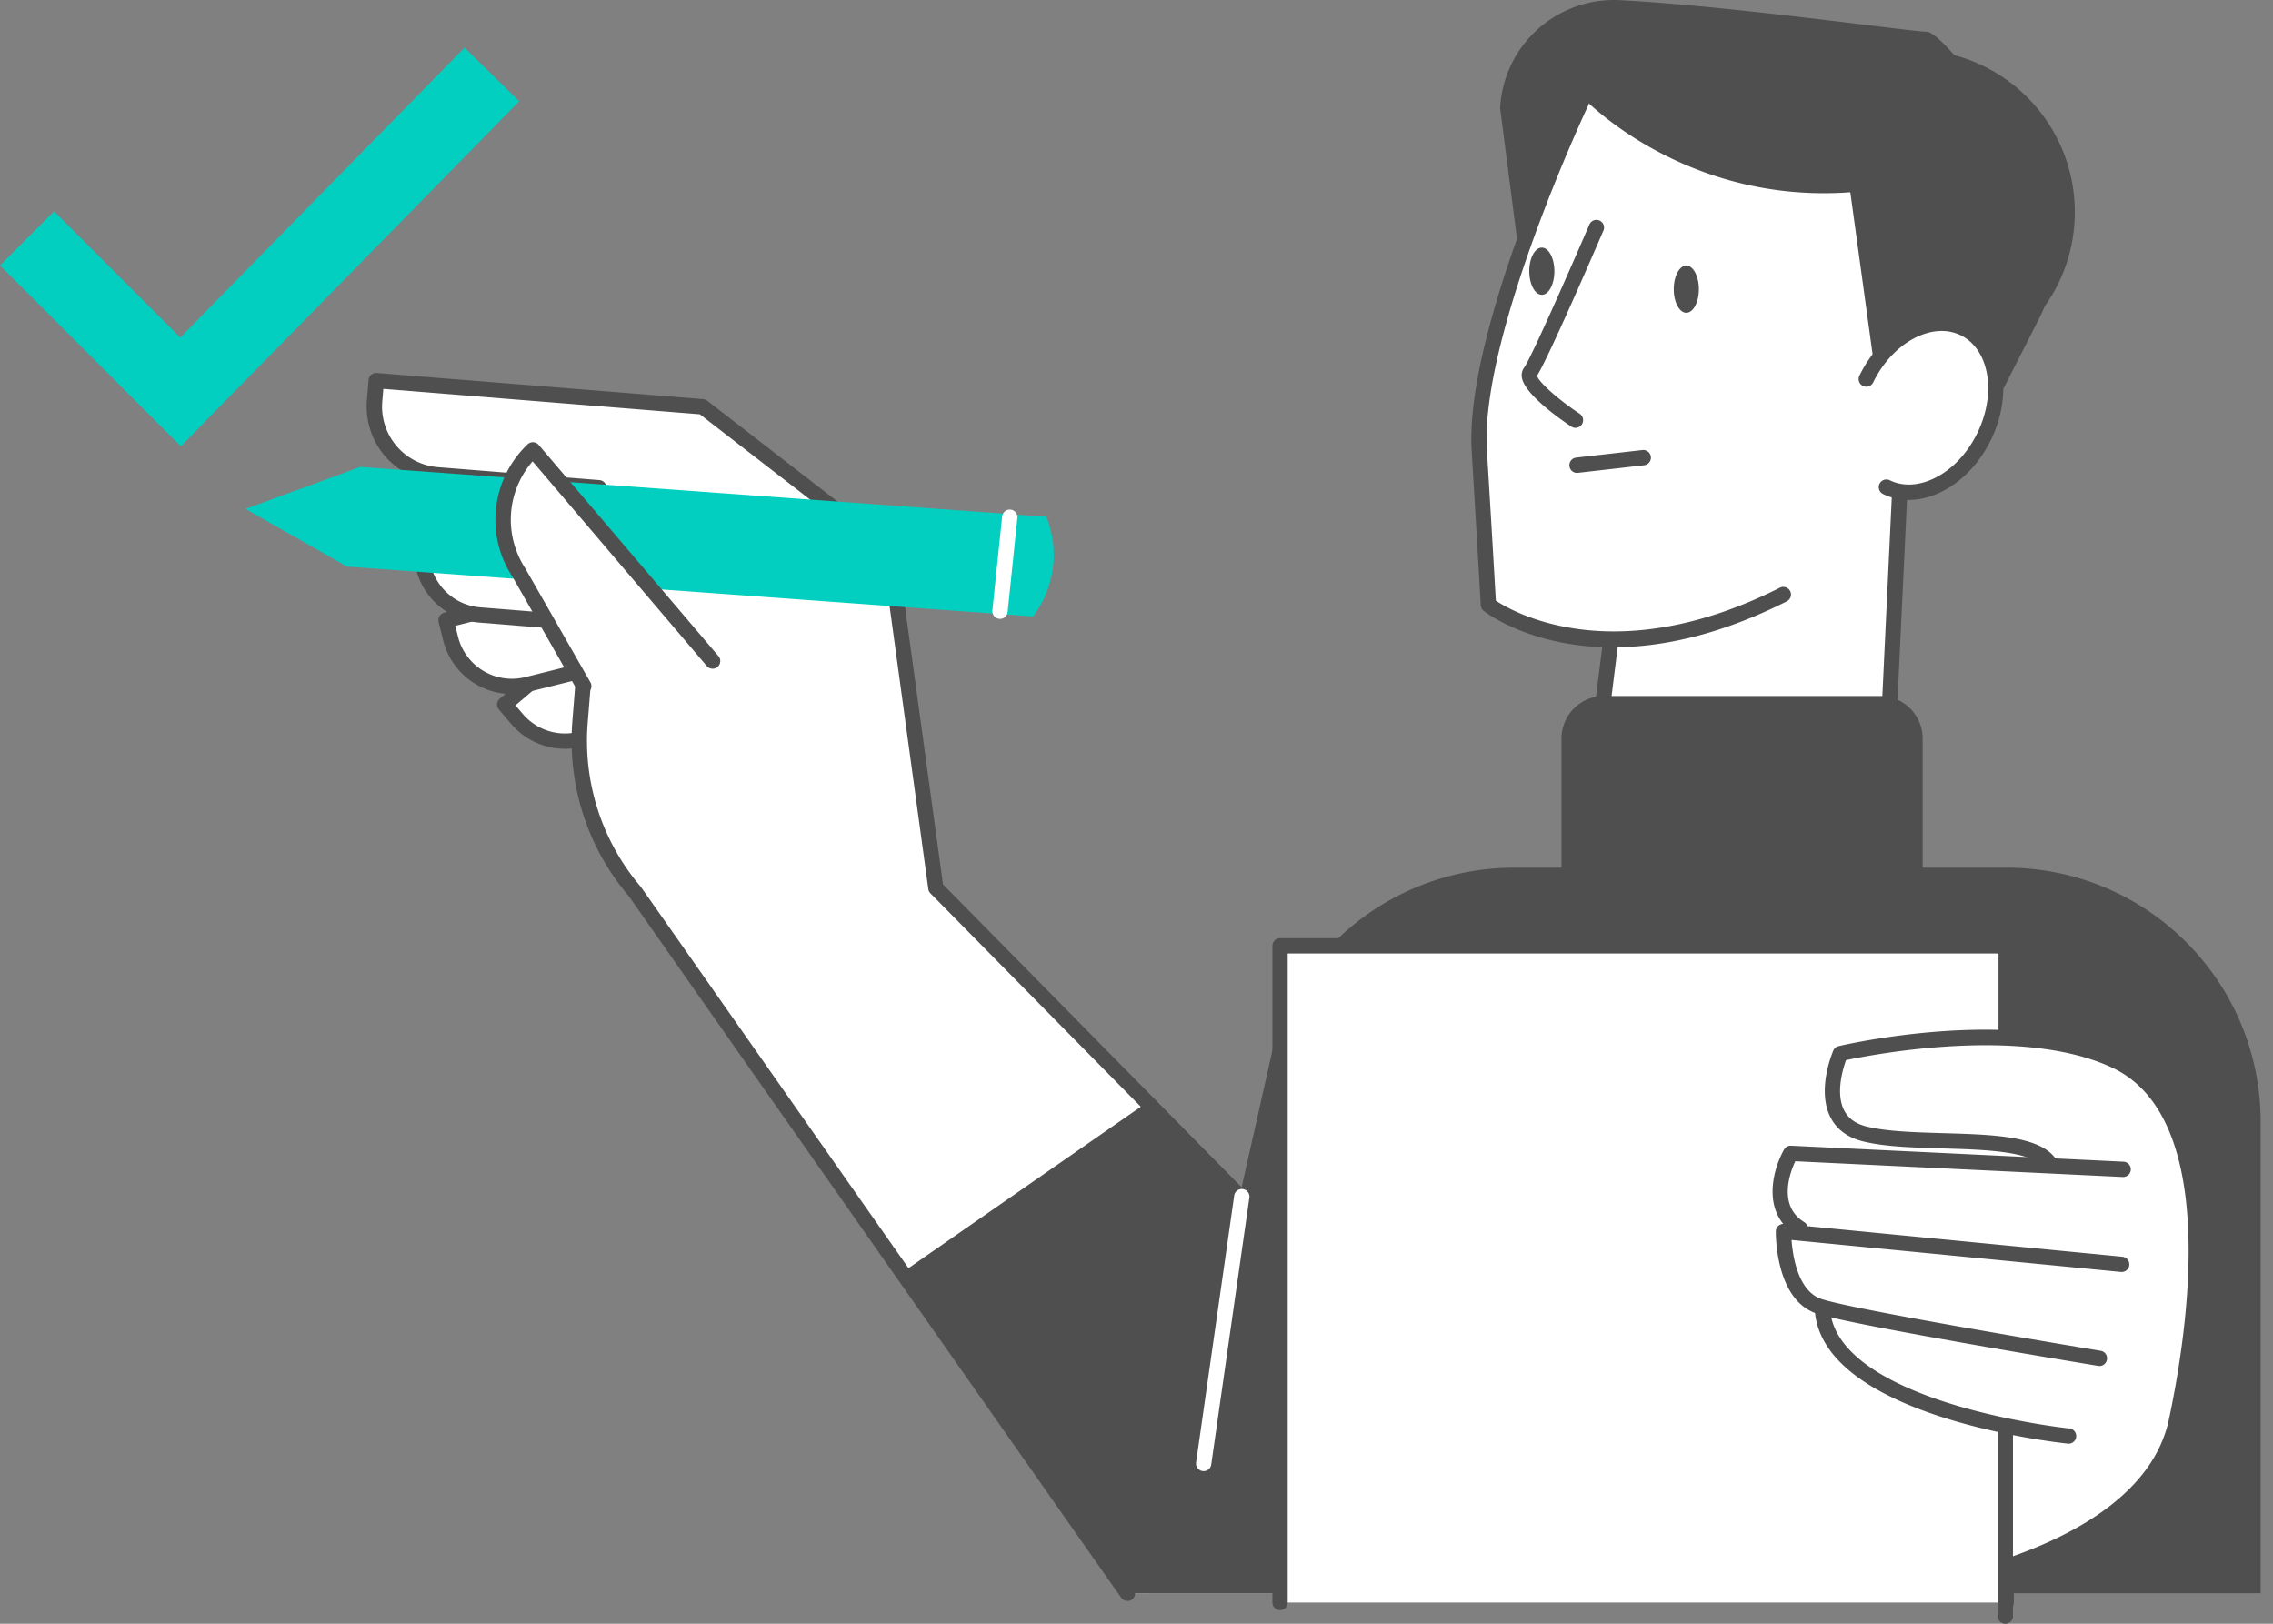
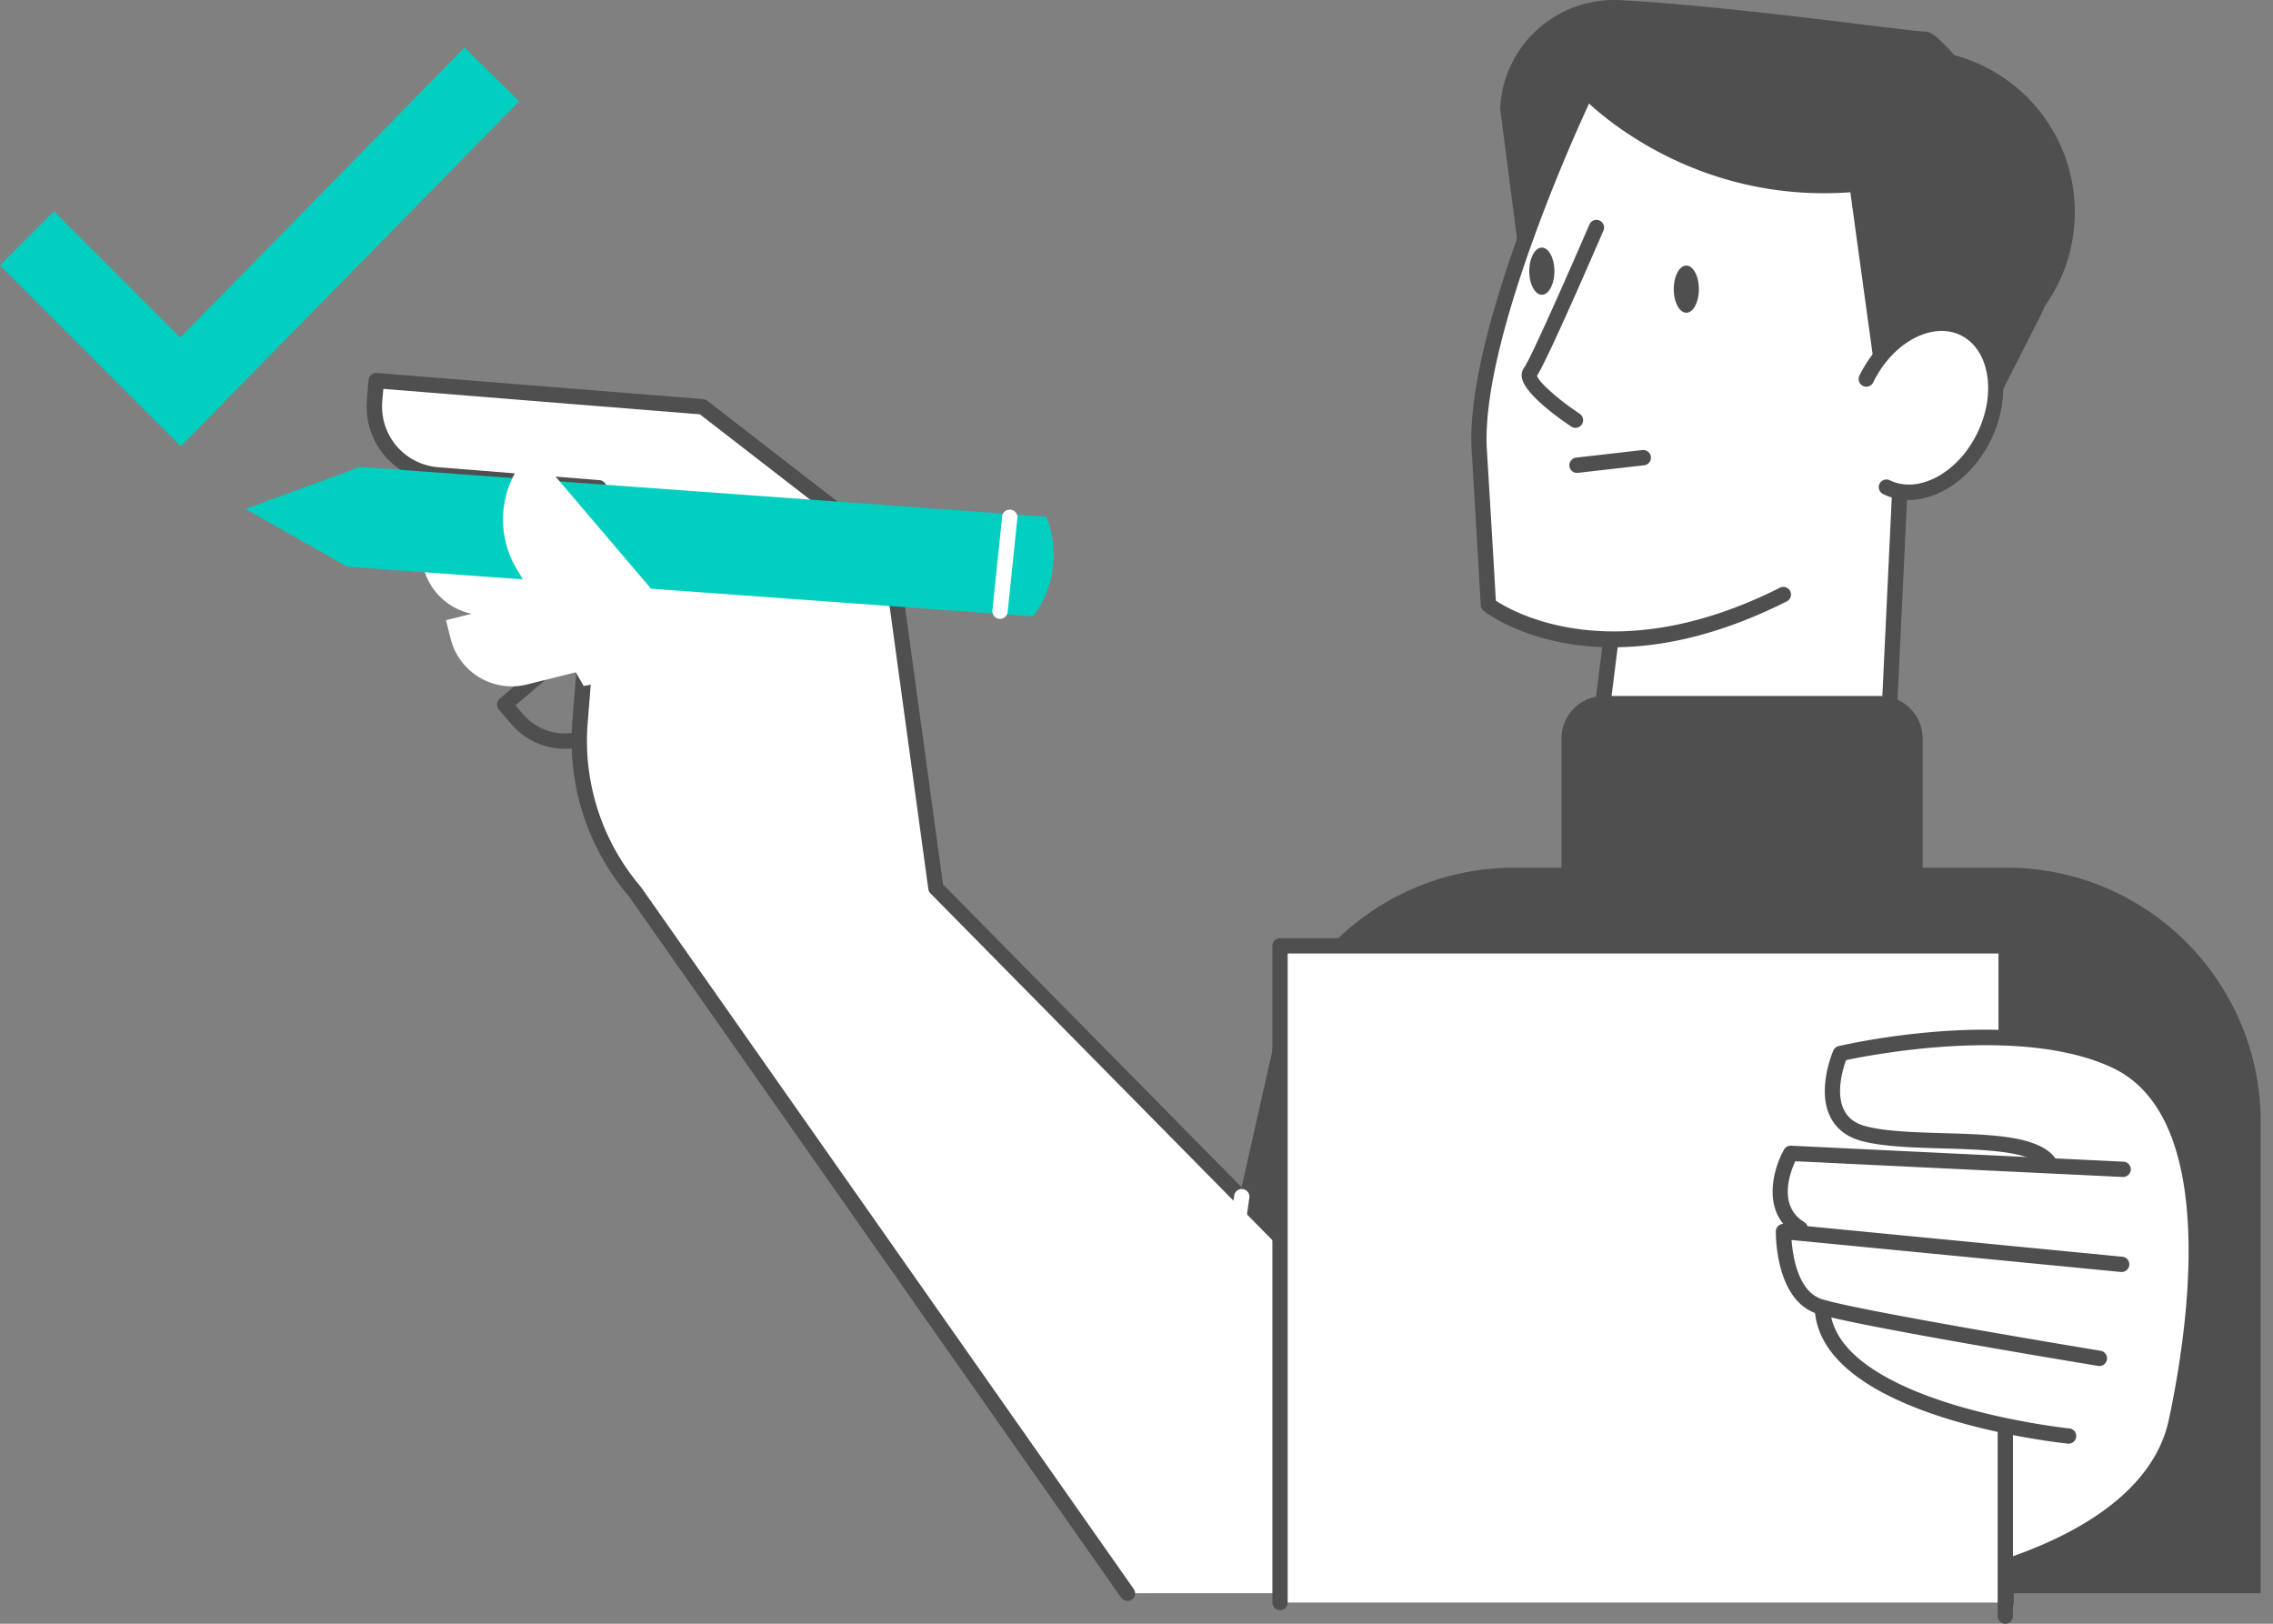
<svg xmlns="http://www.w3.org/2000/svg" width="140" height="100" viewBox="0 0 140 100" fill="none">
  <rect x="0" y="0" width="140" height="100" fill="#808080" stroke="none" />
  <path d="M11.138 27.486L0 16.347l3.333-3.332 7.772 7.773L28.612 2.937l3.365 3.3-20.839 21.249z" fill="#02CFC0" />
  <path d="M121.093 19.977c-2.385-1.221-3.969-.457-4.878.4a4.553 4.553 0 0 0-.359.378c1-5.171.26-9.098-2.201-11.7-2.14-2.262-5.642-3.502-10.139-3.591-3.375-.066-6.156.542-6.184.551a.286.286 0 0 0-.194.15c-.273.585-6.75 14.368-6.311 21.585.438 7.225.56 9.512.56 9.512 0 .08.043.155.11.202.042.033 2.672 2.018 7.41 2.154l-.774 6.175c-.01.085.019.17.076.231.075.08 1.23 1.197 5.161 1.193 2.772 0 6.92-.561 13.043-2.432a.278.278 0 0 0 .198-.255l.664-13.962c1.914.151 4.049-1.24 5.185-3.568 1.386-2.842.787-5.93-1.367-7.033v.01z" fill="#fff" />
  <path d="M117.771 3.06a9.96 9.96 0 0 0-6.364 2.286c6.571 1.829 11.417 8.032 11.421 15.409 0 .325-.014.645-.028.966 2.984-1.735 4.992-4.959 4.992-8.66 0-5.528-4.488-10.006-10.017-10.001h-.004z" fill="#4F4F4F" />
  <path d="M116.012 26.727l6.118-.311 3.446-6.765a10.098 10.098 0 0 0-.75-10.417c-2.413-3.408-5.34-7.282-6.17-7.282-.943 0-11.987-1.584-18.878-1.942a7.021 7.021 0 0 0-7.382 6.655l1.056 8.155 3.95-8.9s6.185 6.67 16.564 5.921l2.05 14.89-.004-.004zM97.134 29.126a.473.473 0 0 1-.052-.943l4.077-.466a.471.471 0 1 1 .108.938l-4.077.466h-.056v.005z" fill="#4F4F4F" />
  <path d="M116.196 30.003c2.003.98 4.695-.42 6.014-3.12 1.32-2.702.764-5.68-1.239-6.661-2.004-.976-4.695.42-6.015 3.12l1.24 6.66z" fill="#fff" />
  <path d="M117.572 30.79a3.55 3.55 0 0 1-1.588-.363.471.471 0 1 1 .414-.849c.83.406 1.839.344 2.843-.174 1.046-.542 1.951-1.513 2.545-2.73 1.202-2.46.74-5.165-1.023-6.028-.829-.405-1.838-.344-2.842.174-1.046.542-1.951 1.513-2.545 2.73a.472.472 0 1 1-.849-.415c.684-1.396 1.73-2.517 2.956-3.149 1.272-.66 2.583-.726 3.686-.184 2.234 1.089 2.889 4.36 1.456 7.292-.683 1.395-1.73 2.517-2.955 3.149-.703.363-1.414.547-2.102.547h.004zM103.092 17.808c0 .802.349 1.452.773 1.452.429 0 .773-.65.773-1.452 0-.801-.349-1.452-.773-1.452-.424 0-.773.65-.773 1.452zM94.192 16.7c0 .802.35 1.453.773 1.453.43 0 .773-.65.773-1.452 0-.802-.348-1.452-.773-1.452-.428 0-.773.65-.773 1.452z" fill="#4F4F4F" />
  <path d="M99.35 39.868c-5.011 0-7.788-2.107-7.967-2.248a.454.454 0 0 1-.179-.344s-.127-2.287-.56-9.513c-.44-7.268 6.056-21.093 6.33-21.677a.474.474 0 0 1 .627-.227.474.474 0 0 1 .226.627c-.066.142-6.67 14.193-6.246 21.216.363 5.954.51 8.555.552 9.29 1.084.717 7.362 4.304 17.497-.796a.47.47 0 1 1 .424.84c-4.252 2.14-7.839 2.827-10.705 2.827v.005zM116.332 44.997h-.023a.474.474 0 0 1-.448-.495l.669-14.09a.476.476 0 0 1 .495-.447c.26.014.462.236.448.495l-.669 14.089a.472.472 0 0 1-.472.448z" fill="#4F4F4F" />
  <path d="M98.416 46.307h-.062a.472.472 0 0 1-.41-.528l.797-6.363a.472.472 0 1 1 .938.118l-.797 6.363a.473.473 0 0 1-.466.415v-.005zM97.04 26.35a.443.443 0 0 1-.26-.08c-.67-.444-2.866-1.98-3.04-3.003a.8.8 0 0 1 .141-.636c.382-.51 2.663-5.671 4.016-8.806a.468.468 0 0 1 .618-.245c.24.104.349.382.245.618-.354.825-3.427 7.933-4.092 8.942.104.39 1.301 1.46 2.63 2.342a.476.476 0 0 1 .133.655.47.47 0 0 1-.392.212z" fill="#4F4F4F" />
  <path d="M115.8 42.861H98.798a2.62 2.62 0 0 0-2.621 2.621v8.645a2.62 2.62 0 0 0 2.62 2.62H115.8a2.62 2.62 0 0 0 2.62-2.62v-8.645a2.62 2.62 0 0 0-2.62-2.62z" fill="#4F4F4F" />
  <path d="M70.846 98.12h68.394V69.097c0-8.65-7.009-15.659-15.658-15.659H93.254a15.661 15.661 0 0 0-14.603 10.007l-7.805 34.669v.005z" fill="#4F4F4F" />
-   <path d="M40.207 35.626l-9.116 7.763.759.891a3.878 3.878 0 0 0 5.468.439l5.368-4.573-2.479-4.52z" fill="#fff" />
  <path d="M34.805 46.114a4.356 4.356 0 0 1-3.318-1.527l-.76-.891a.47.47 0 0 1 .052-.665l9.117-7.763a.454.454 0 0 1 .39-.104c.142.023.26.113.33.236l2.48 4.52a.468.468 0 0 1-.108.584l-5.369 4.573a4.32 4.32 0 0 1-2.819 1.037h.005zM31.75 43.44l.453.533a3.411 3.411 0 0 0 4.803.386l5.077-4.322-2.018-3.677-8.32 7.08h.005z" fill="#4F4F4F" />
  <path d="M39.09 35.295l-11.62 2.9.284 1.135a3.88 3.88 0 0 0 4.704 2.824l6.844-1.707-.212-5.152z" fill="#fff" />
-   <path d="M31.52 42.743a4.363 4.363 0 0 1-4.223-3.3l-.283-1.135a.499.499 0 0 1 .052-.359.486.486 0 0 1 .292-.216l11.619-2.9a.47.47 0 0 1 .585.438l.212 5.153a.472.472 0 0 1-.359.476l-6.844 1.706a4.28 4.28 0 0 1-1.05.133v.004zm-3.479-4.204l.17.678a3.418 3.418 0 0 0 4.134 2.485l6.472-1.617-.175-4.19-10.6 2.644z" fill="#4F4F4F" />
  <path d="M69.432 98.12L39.114 54.922a14.406 14.406 0 0 1-3.394-10.497l1.155-14.4-9.95-.797a4.212 4.212 0 0 1-3.86-4.53l.103-1.267 20.104 1.612 11.524 8.918 2.833 20.712 42.838 43.445H69.432z" fill="#fff" />
  <path d="M69.437 98.59a.476.476 0 0 1-.387-.202L38.732 55.197c-2.55-2.993-3.794-6.845-3.478-10.804l1.117-13.929-9.484-.759a4.682 4.682 0 0 1-4.29-5.038l.104-1.264a.474.474 0 0 1 .51-.433l20.103 1.612c.09.01.179.042.25.099l11.524 8.918a.48.48 0 0 1 .18.311l2.814 20.556L100.81 97.8a.475.475 0 0 1 0 .664.474.474 0 0 1-.665 0L57.309 55.018a.469.469 0 0 1-.132-.269l-2.81-20.519-11.26-8.715L23.61 23.95l-.066.797a3.742 3.742 0 0 0 3.427 4.025l9.95.797c.26.019.453.25.434.509l-1.155 14.4a13.85 13.85 0 0 0 3.28 10.153L69.829 97.86a.469.469 0 0 1-.382.74l-.01-.01z" fill="#4F4F4F" />
  <path d="M38.006 33.481l-11.934-.957-.095 1.17a3.88 3.88 0 0 0 3.559 4.176l7.028.565 1.442-4.949v-.005z" fill="#fff" />
-   <path d="M36.564 38.907h-.038l-7.028-.566a4.357 4.357 0 0 1-3.988-4.685l.095-1.17a.472.472 0 0 1 .509-.433l11.935.957c.141.01.268.085.348.203.08.117.104.264.066.4l-1.442 4.95a.47.47 0 0 1-.453.339l-.004.005zM26.5 33.034l-.056.697a3.417 3.417 0 0 0 3.125 3.672l6.646.533 1.174-4.026-10.889-.872v-.005z" fill="#4F4F4F" />
  <path d="M64.445 31.826l-42.263-3.068-7.033 2.588 6.222 3.549 42.263 3.069.103-.147a6.3 6.3 0 0 0 .712-5.99h-.004z" fill="#02CFC0" />
  <path d="M61.593 38.11h-.048a.471.471 0 0 1-.42-.519l.6-5.783a.475.475 0 0 1 .518-.42c.26.028.448.26.42.519l-.6 5.783a.474.474 0 0 1-.466.424l-.005-.004z" fill="#fff" />
  <path d="M18.232 30.214l-3.083 1.132 2.862 1.63.221-2.762z" fill="#02CFC0" />
  <path d="M43.888 40.707L32.816 27.702l-.062.061a5.936 5.936 0 0 0-.81 7.471l4.006 7.014 7.938-1.541z" fill="#fff" />
-   <path d="M35.95 42.72a.475.475 0 0 1-.41-.236l-4.006-7.014c-1.645-2.522-1.273-5.91.89-8.037l.062-.06a.472.472 0 0 1 .693.027L44.25 40.405a.47.47 0 1 1-.716.613L32.802 28.414a5.484 5.484 0 0 0-.462 6.57l4.025 7.038a.47.47 0 0 1-.41.702l-.005-.004zM70.827 67.768L55.815 78.2l13.617 19.92h31.039L70.827 67.77z" fill="#4F4F4F" />
  <path d="M74.136 90.597h-.066a.472.472 0 0 1-.4-.533l2.351-16.46a.472.472 0 0 1 .933.132l-2.352 16.46a.472.472 0 0 1-.466.405v-.004zM123.568 58.251H78.841v40.443h44.727V58.251z" fill="#fff" />
  <path d="M123.563 99.165a.473.473 0 0 1-.471-.47V58.722h-43.78v39.971c0 .26-.212.471-.471.471a.473.473 0 0 1-.472-.47V58.25c0-.26.212-.471.472-.471h44.722c.26 0 .472.212.472.471v40.443c0 .26-.212.471-.472.471z" fill="#4F4F4F" />
  <path d="M117.709 85.84l3.13 11.837s11.299-2.522 13.212-10.158c1.914-7.637 2.508-19.746-3.737-22.178-6.251-2.428-16.955-.448-16.955-.448s-1.513 2.385 1.687 4.224c3.196 1.838 4.388 3.172 4.388 3.172l-9.031.155s-.839 1.518-.075 3.955c.763 2.437.829 6.425 7.386 9.451l-.005-.01z" fill="#fff" />
  <path d="M124.162 96.752a.47.47 0 0 1-.443-.316.476.476 0 0 1 .287-.603c3.847-1.362 8.631-3.926 9.583-8.418 1.165-5.468 3.154-18.53-3.478-21.655-5.534-2.607-14.797-.81-16.409-.471-.198.551-.641 2.031-.127 3.068.255.514.712.849 1.395 1.019 1.235.31 3.008.358 4.719.41 2.969.085 5.774.165 6.839 1.46a.471.471 0 1 1-.73.6c-.792-.962-3.63-1.047-6.138-1.118-1.762-.051-3.587-.103-4.921-.438-.956-.24-1.635-.75-2.012-1.518-.83-1.683.151-3.978.193-4.077a.467.467 0 0 1 .325-.269c.443-.103 10.917-2.507 17.262.481 2.997 1.41 7.499 6.236 4.001 22.7-1.046 4.922-6.118 7.675-10.19 9.112a.454.454 0 0 1-.156.029v.004z" fill="#4F4F4F" />
  <path d="M110.884 76.14a.46.46 0 0 1-.245-.071c-2.188-1.344-1.452-4.035-.755-5.27a.464.464 0 0 1 .434-.24l20.476.985a.474.474 0 0 1 .448.495.48.48 0 0 1-.495.447l-20.17-.97c-.334.716-1.079 2.747.552 3.751a.474.474 0 0 1-.245.877v-.005z" fill="#4F4F4F" />
  <path d="M129.305 84.124c-.024 0-.052 0-.075-.004-.613-.1-15.065-2.48-17.328-3.22-2.555-.834-2.526-4.893-2.522-5.062 0-.132.057-.255.156-.344a.48.48 0 0 1 .358-.118l20.83 2.022a.47.47 0 1 1-.09.938l-20.287-1.97c.075 1.004.4 3.163 1.852 3.639 2.192.716 17.035 3.158 17.186 3.186a.468.468 0 0 1 .387.542.472.472 0 0 1-.467.396v-.005z" fill="#4F4F4F" />
  <path d="M127.348 88.9h-.047c-.618-.067-15.183-1.664-15.527-8.287a.474.474 0 0 1 .448-.495.467.467 0 0 1 .495.448c.155 2.983 4.077 4.831 7.344 5.859 3.648 1.145 7.301 1.537 7.339 1.541a.473.473 0 1 1-.047.943l-.005-.01z" fill="#4F4F4F" />
  <path d="M123.511 100a.473.473 0 0 1-.471-.471V88.244a.473.473 0 0 1 .943 0V99.53c0 .259-.212.471-.472.471z" fill="#4F4F4F" />
</svg>